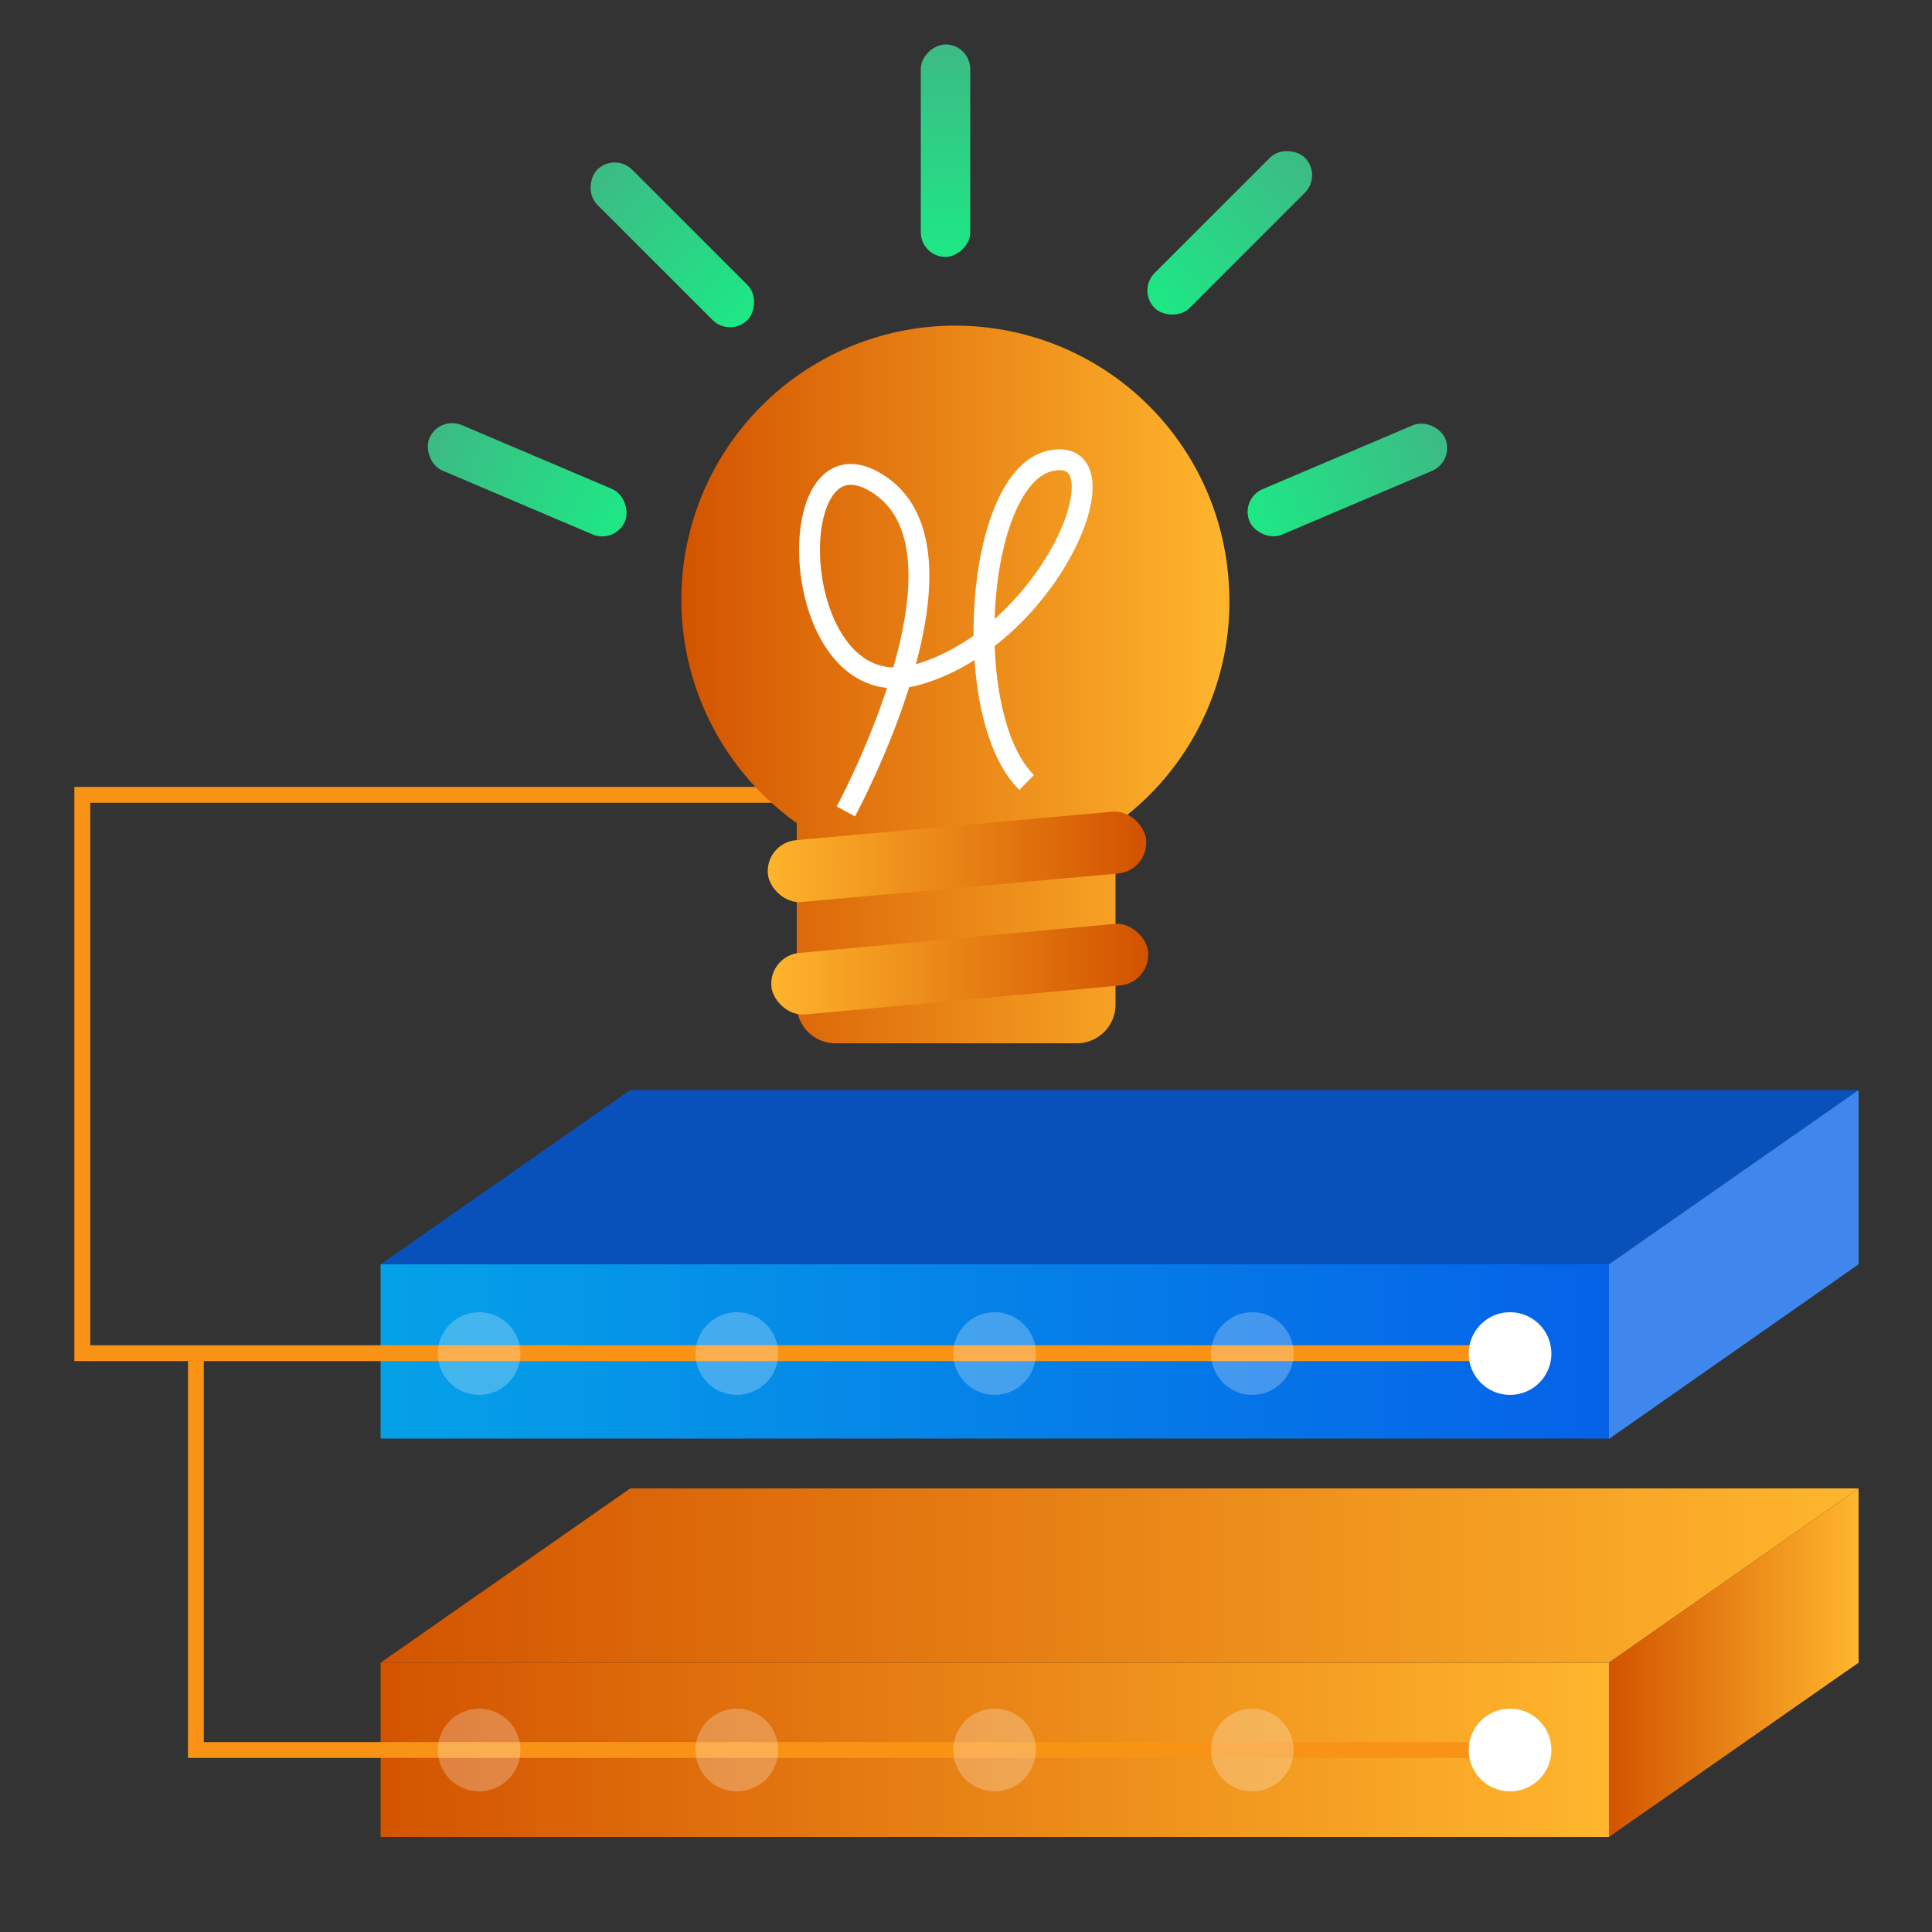
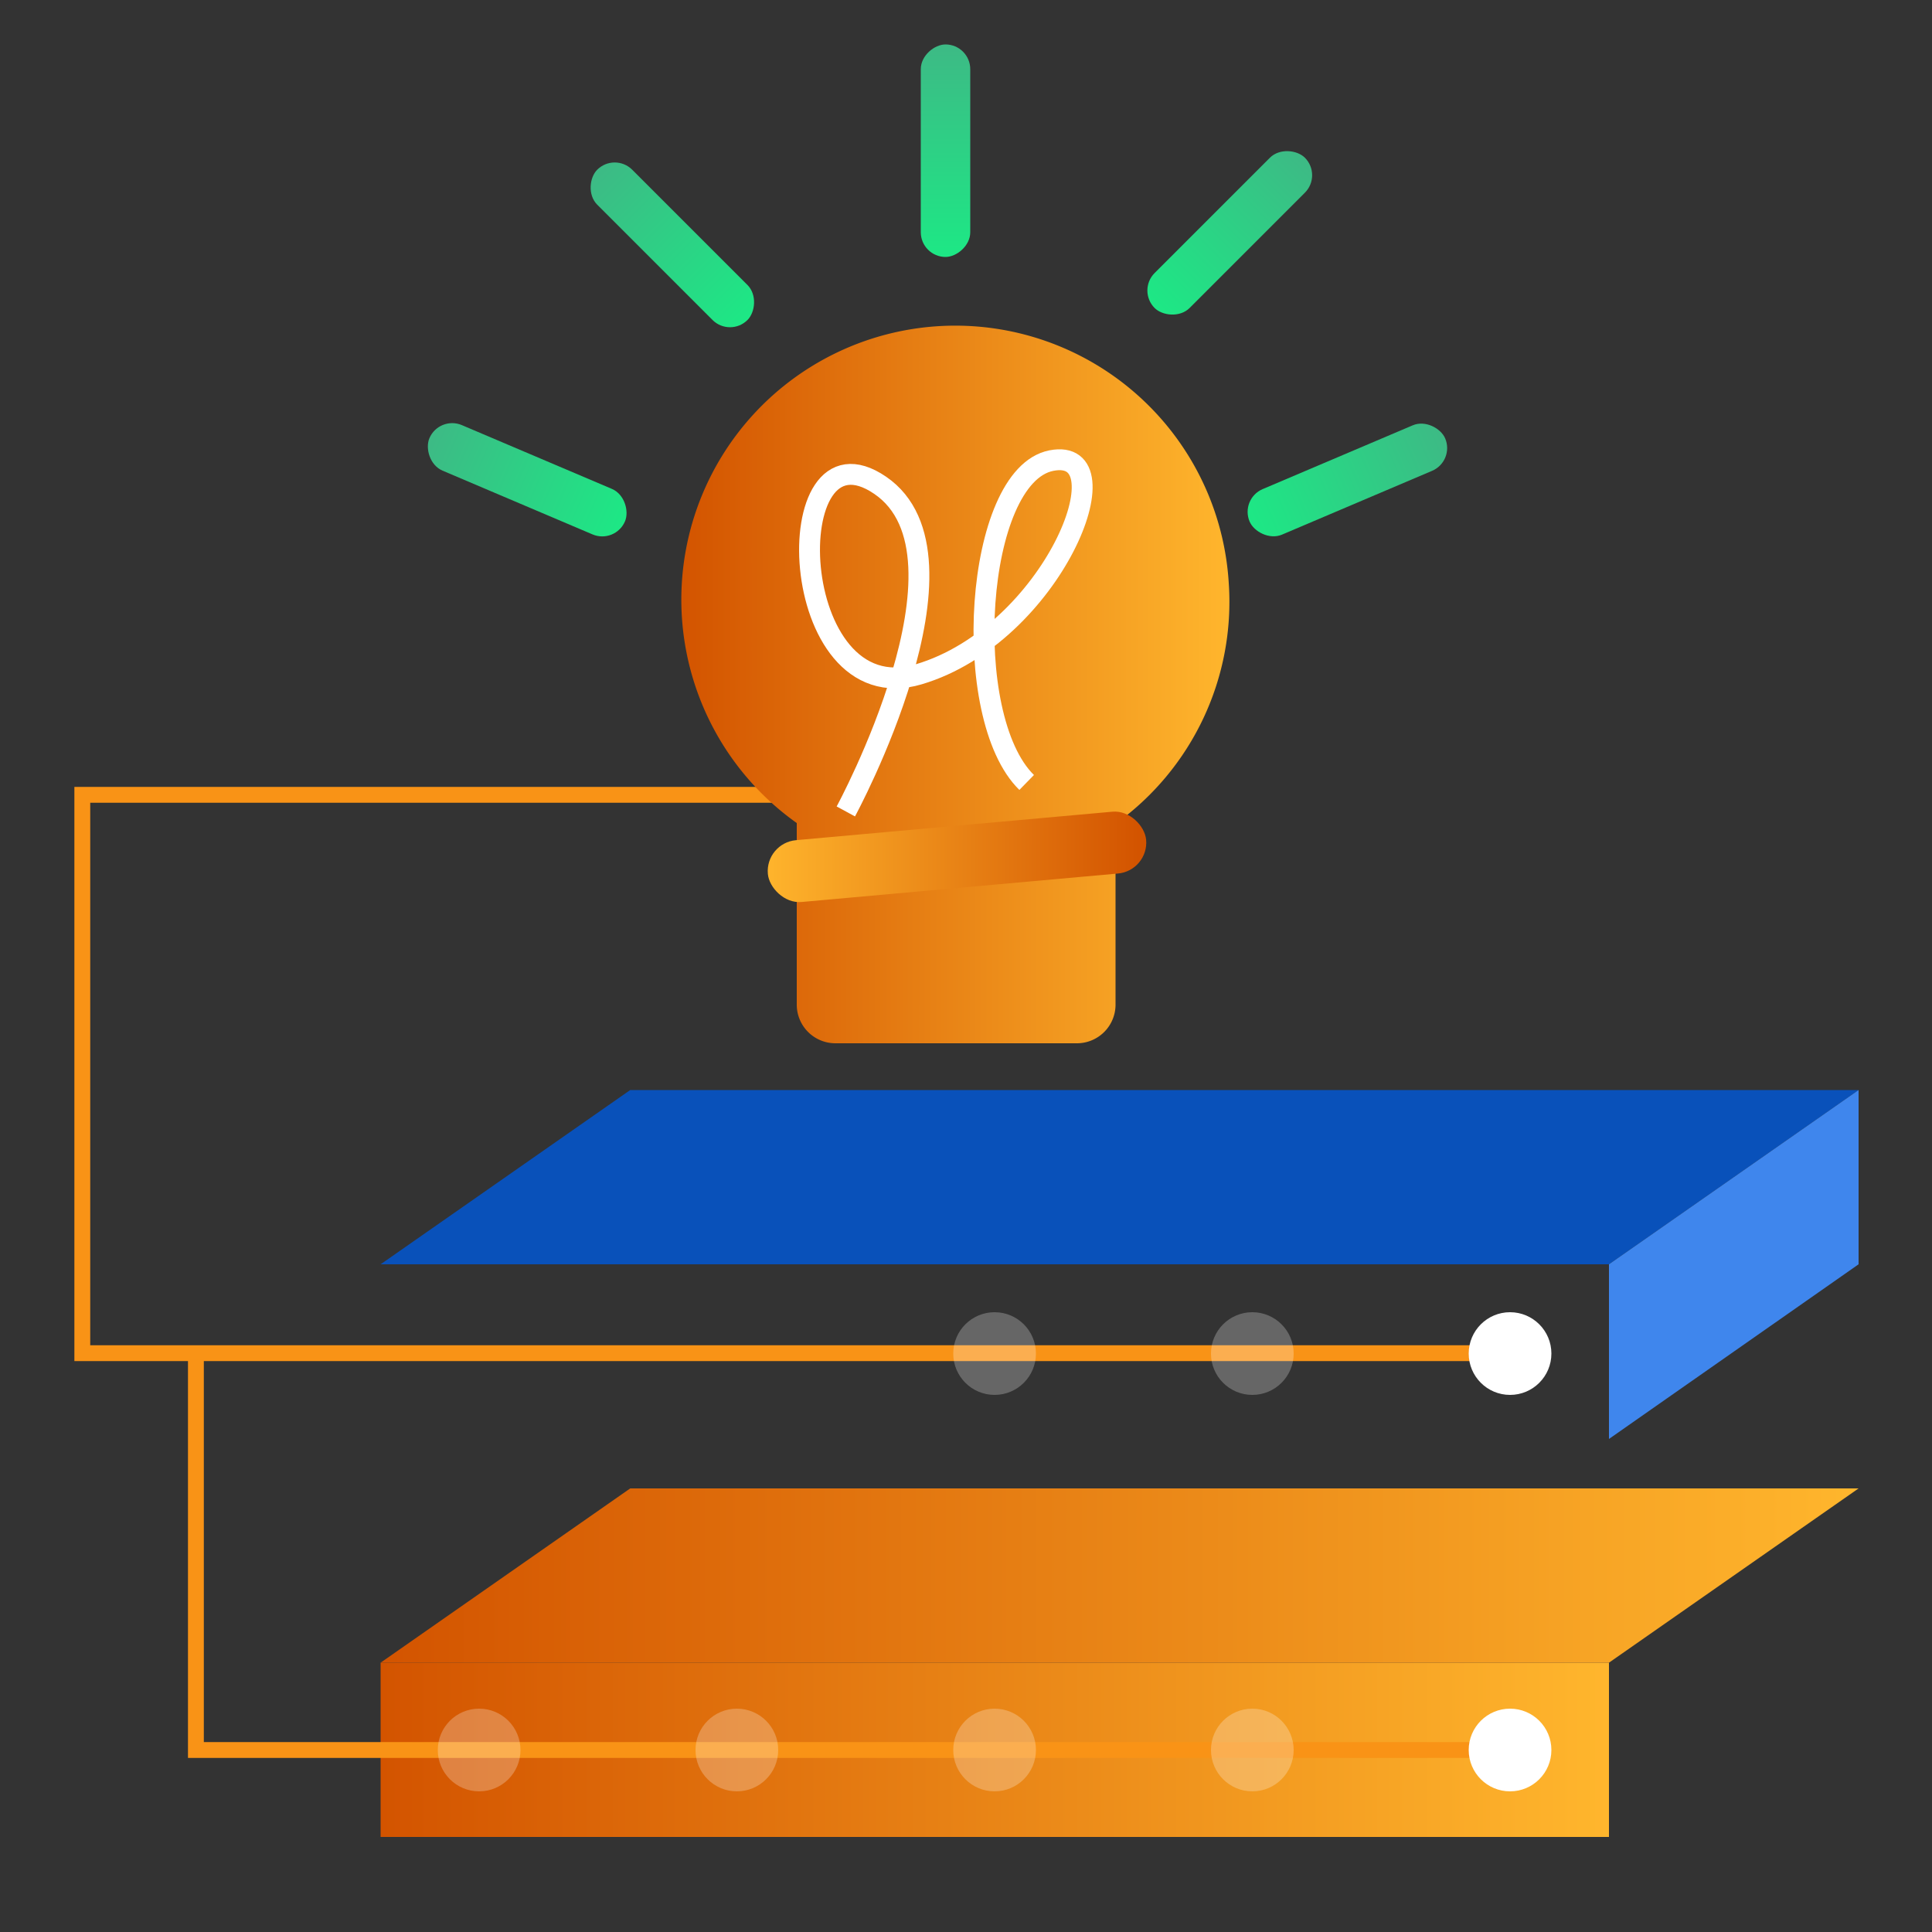
<svg xmlns="http://www.w3.org/2000/svg" xmlns:xlink="http://www.w3.org/1999/xlink" id="Layer_1" data-name="Layer 1" viewBox="0 0 50 50">
  <rect x="0" y="0" width="50" height="50" fill="#333333" stroke="none" />
  <defs>
    <style>.cls-1{fill:url(#linear-gradient);}.cls-2{fill:url(#linear-gradient-2);}.cls-3{fill:url(#linear-gradient-3);}.cls-4{fill:url(#linear-gradient-4);}.cls-5{fill:#0951ba;}.cls-6{fill:#3f86ed;}.cls-13,.cls-7{fill:none;stroke-miterlimit:10;}.cls-7{stroke:#f99316;stroke-width:0.41px;}.cls-8,.cls-9{fill:#fff;}.cls-9{opacity:0.25;}.cls-10{fill:url(#linear-gradient-5);}.cls-11{fill:url(#linear-gradient-6);}.cls-12{fill:url(#linear-gradient-7);}.cls-13{stroke:#fff;stroke-width:0.54px;}.cls-14{fill:url(#linear-gradient-8);}.cls-15{fill:url(#linear-gradient-9);}.cls-16{fill:url(#linear-gradient-10);}.cls-17{fill:url(#linear-gradient-11);}.cls-18{fill:url(#linear-gradient-12);}</style>
    <linearGradient id="linear-gradient" x1="9.85" y1="45.29" x2="41.64" y2="45.29" gradientUnits="userSpaceOnUse">
      <stop offset="0" stop-color="#d35400" />
      <stop offset="1" stop-color="#ffb62d" />
    </linearGradient>
    <linearGradient id="linear-gradient-2" x1="9.85" y1="40.77" x2="48.1" y2="40.77" xlink:href="#linear-gradient" />
    <linearGradient id="linear-gradient-3" x1="41.64" y1="43.03" x2="48.1" y2="43.03" xlink:href="#linear-gradient" />
    <linearGradient id="linear-gradient-4" x1="9.85" y1="34.98" x2="41.64" y2="34.98" gradientUnits="userSpaceOnUse">
      <stop offset="0" stop-color="#05a1e8" />
      <stop offset="1" stop-color="#0562e8" />
    </linearGradient>
    <linearGradient id="linear-gradient-5" x1="17.64" y1="17.76" x2="31.82" y2="17.76" xlink:href="#linear-gradient" />
    <linearGradient id="linear-gradient-6" x1="-362.86" y1="3421.91" x2="-353.11" y2="3421.91" gradientTransform="translate(695.22 -3349.55) rotate(5.26)" xlink:href="#linear-gradient" />
    <linearGradient id="linear-gradient-7" x1="-362.86" y1="3424.69" x2="-353.11" y2="3424.69" gradientTransform="translate(695.48 -3355.1) rotate(5.26)" xlink:href="#linear-gradient" />
    <linearGradient id="linear-gradient-8" x1="-18.2" y1="-100.98" x2="-12.7" y2="-100.98" gradientTransform="translate(29.09 113.4)" gradientUnits="userSpaceOnUse">
      <stop offset="0" stop-color="#3dba85" />
      <stop offset="1" stop-color="#1de885" />
    </linearGradient>
    <linearGradient id="linear-gradient-9" x1="-81.06" y1="-197.12" x2="-75.55" y2="-197.12" gradientTransform="translate(95.71 203.46)" xlink:href="#linear-gradient-8" />
    <linearGradient id="linear-gradient-10" x1="-492.31" y1="100.55" x2="-486.8" y2="100.55" gradientTransform="matrix(1, 0, 0, -1, 524.42, 112.97)" xlink:href="#linear-gradient-8" />
    <linearGradient id="linear-gradient-11" x1="508.56" y1="-1020.75" x2="514.06" y2="-1020.75" gradientTransform="matrix(1, 0, 0, -1, -486.83, -1016.85)" xlink:href="#linear-gradient-8" />
    <linearGradient id="linear-gradient-12" x1="-446.06" y1="167.44" x2="-440.55" y2="167.44" gradientTransform="matrix(1, 0, 0, -1, 475.13, 173.47)" xlink:href="#linear-gradient-8" />
  </defs>
  <rect class="cls-1" x="9.85" y="43.03" width="31.79" height="4.51" />
  <polygon class="cls-2" points="41.64 43.03 9.85 43.03 16.31 38.52 48.1 38.52 41.64 43.03" />
-   <polygon class="cls-3" points="48.1 43.03 41.64 47.54 41.64 43.03 48.1 38.52 48.1 43.03" />
-   <rect class="cls-4" x="9.85" y="32.72" width="31.79" height="4.51" />
  <polygon class="cls-5" points="41.64 32.72 9.85 32.72 16.31 28.21 48.1 28.21 41.64 32.72" />
  <polygon class="cls-6" points="48.1 32.72 41.64 37.24 41.64 32.72 48.1 28.21 48.1 32.72" />
  <polyline class="cls-7" points="39.08 35.02 2.13 35.02 2.13 20.57 20.6 20.57" />
  <polyline class="cls-7" points="39.08 45.29 5.07 45.29 5.07 35.02" />
  <circle class="cls-8" cx="39.08" cy="35.03" r="1.07" />
  <circle class="cls-8" cx="39.08" cy="45.29" r="1.07" />
  <circle class="cls-9" cx="32.41" cy="35.03" r="1.07" />
  <circle class="cls-9" cx="32.41" cy="45.29" r="1.07" />
  <circle class="cls-9" cx="25.74" cy="35.03" r="1.07" />
  <circle class="cls-9" cx="25.74" cy="45.29" r="1.07" />
-   <circle class="cls-9" cx="19.07" cy="35.03" r="1.07" />
  <circle class="cls-9" cx="19.07" cy="45.29" r="1.07" />
-   <circle class="cls-9" cx="12.4" cy="35.03" r="1.07" />
  <circle class="cls-9" cx="12.4" cy="45.29" r="1.07" />
  <path class="cls-10" d="M31.8,15.09a7.07,7.07,0,0,1-2.93,6.23V26a1,1,0,0,1-1,1H21.62a1,1,0,0,1-1-1v-4.7A7.09,7.09,0,1,1,31.8,15.09Z" />
-   <rect class="cls-11" x="19.94" y="24.3" width="9.79" height="1.6" rx="0.8" transform="translate(51.87 47.8) rotate(174.74)" />
  <rect class="cls-12" x="19.94" y="21.51" width="9.79" height="1.6" rx="0.8" transform="matrix(-1, 0.09, -0.09, -1, 51.61, 42.25)" />
  <path class="cls-13" d="M21.89,21s3.58-6.6.89-8.44-2.46,5.92,1,4.89,5.42-5.92,3.43-5.53-2.38,6.63-.64,8.33" />
  <rect class="cls-14" x="10.89" y="11.78" width="5.5" height="1.28" rx="0.64" transform="translate(5.95 -4.35) rotate(23.03)" />
  <rect class="cls-15" x="14.65" y="5.7" width="5.5" height="1.28" rx="0.64" transform="translate(9.58 -10.45) rotate(45)" />
  <rect class="cls-16" x="32.12" y="11.78" width="5.5" height="1.28" rx="0.64" transform="translate(71.82 10.21) rotate(156.97)" />
  <rect class="cls-17" x="21.73" y="3.26" width="5.5" height="1.28" rx="0.64" transform="translate(28.37 -20.58) rotate(90)" />
  <rect class="cls-18" x="29.07" y="5.39" width="5.5" height="1.28" rx="0.64" transform="translate(58.59 -12.21) rotate(135)" />
</svg>